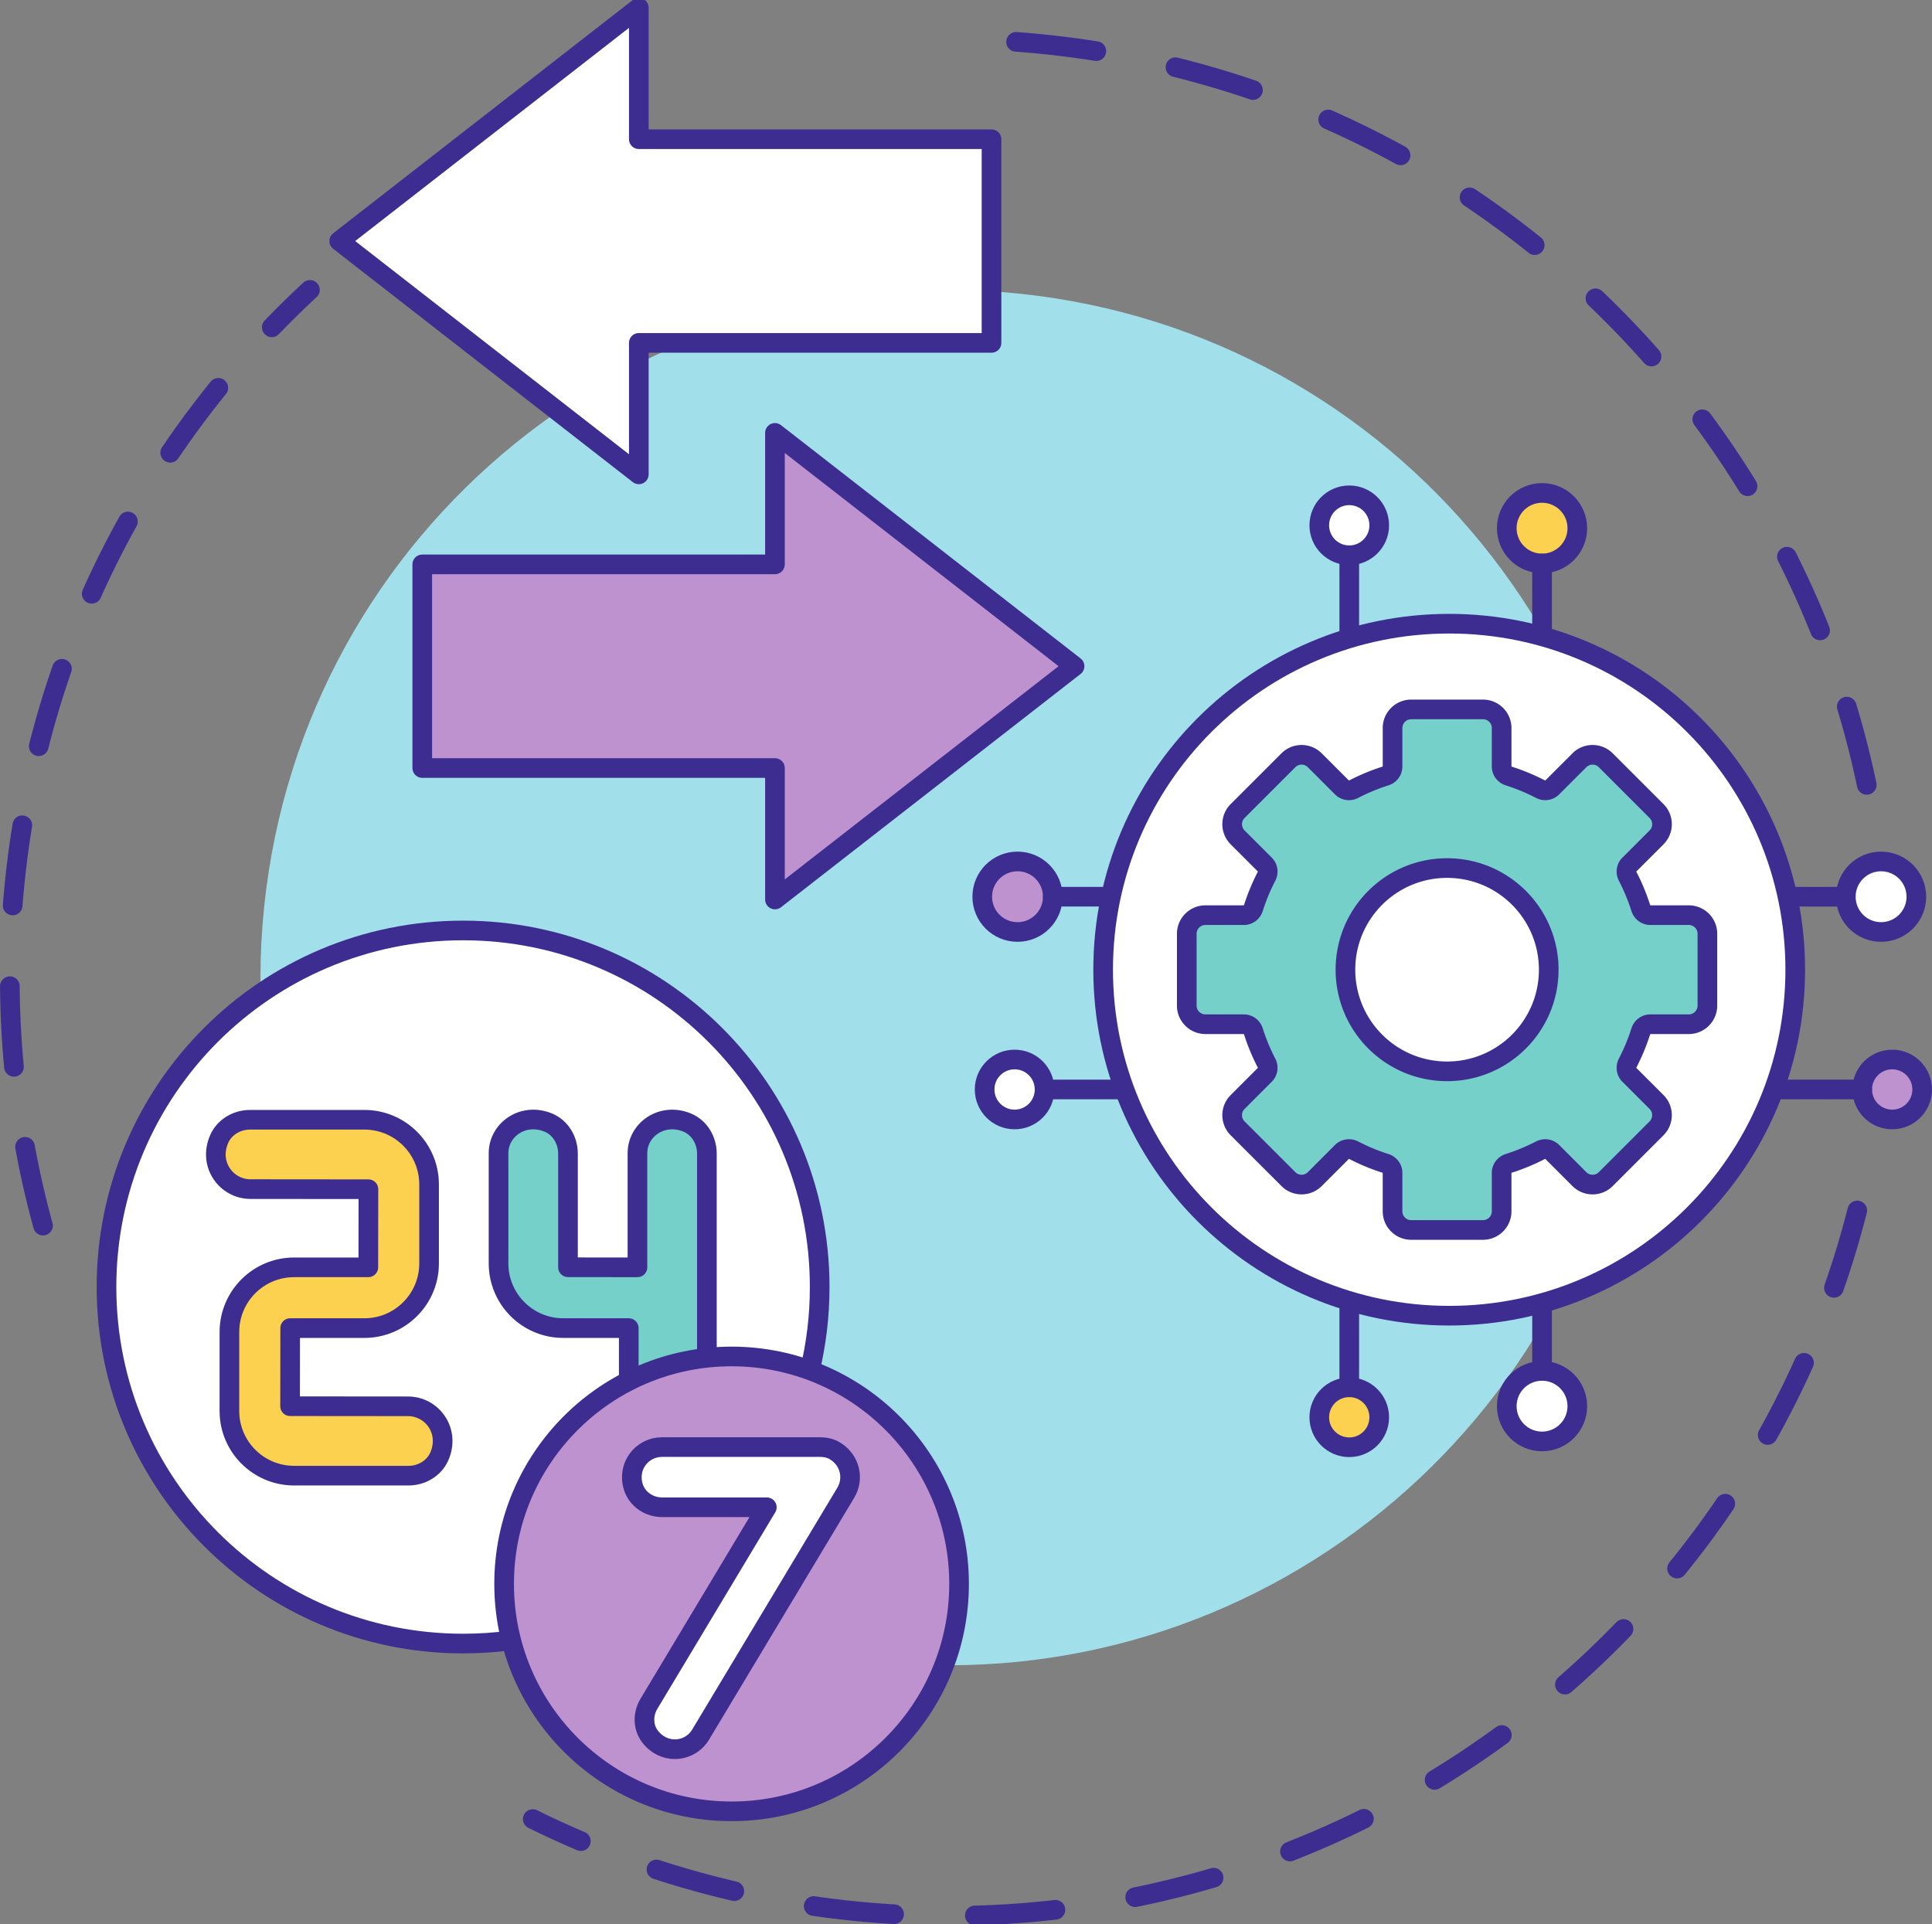
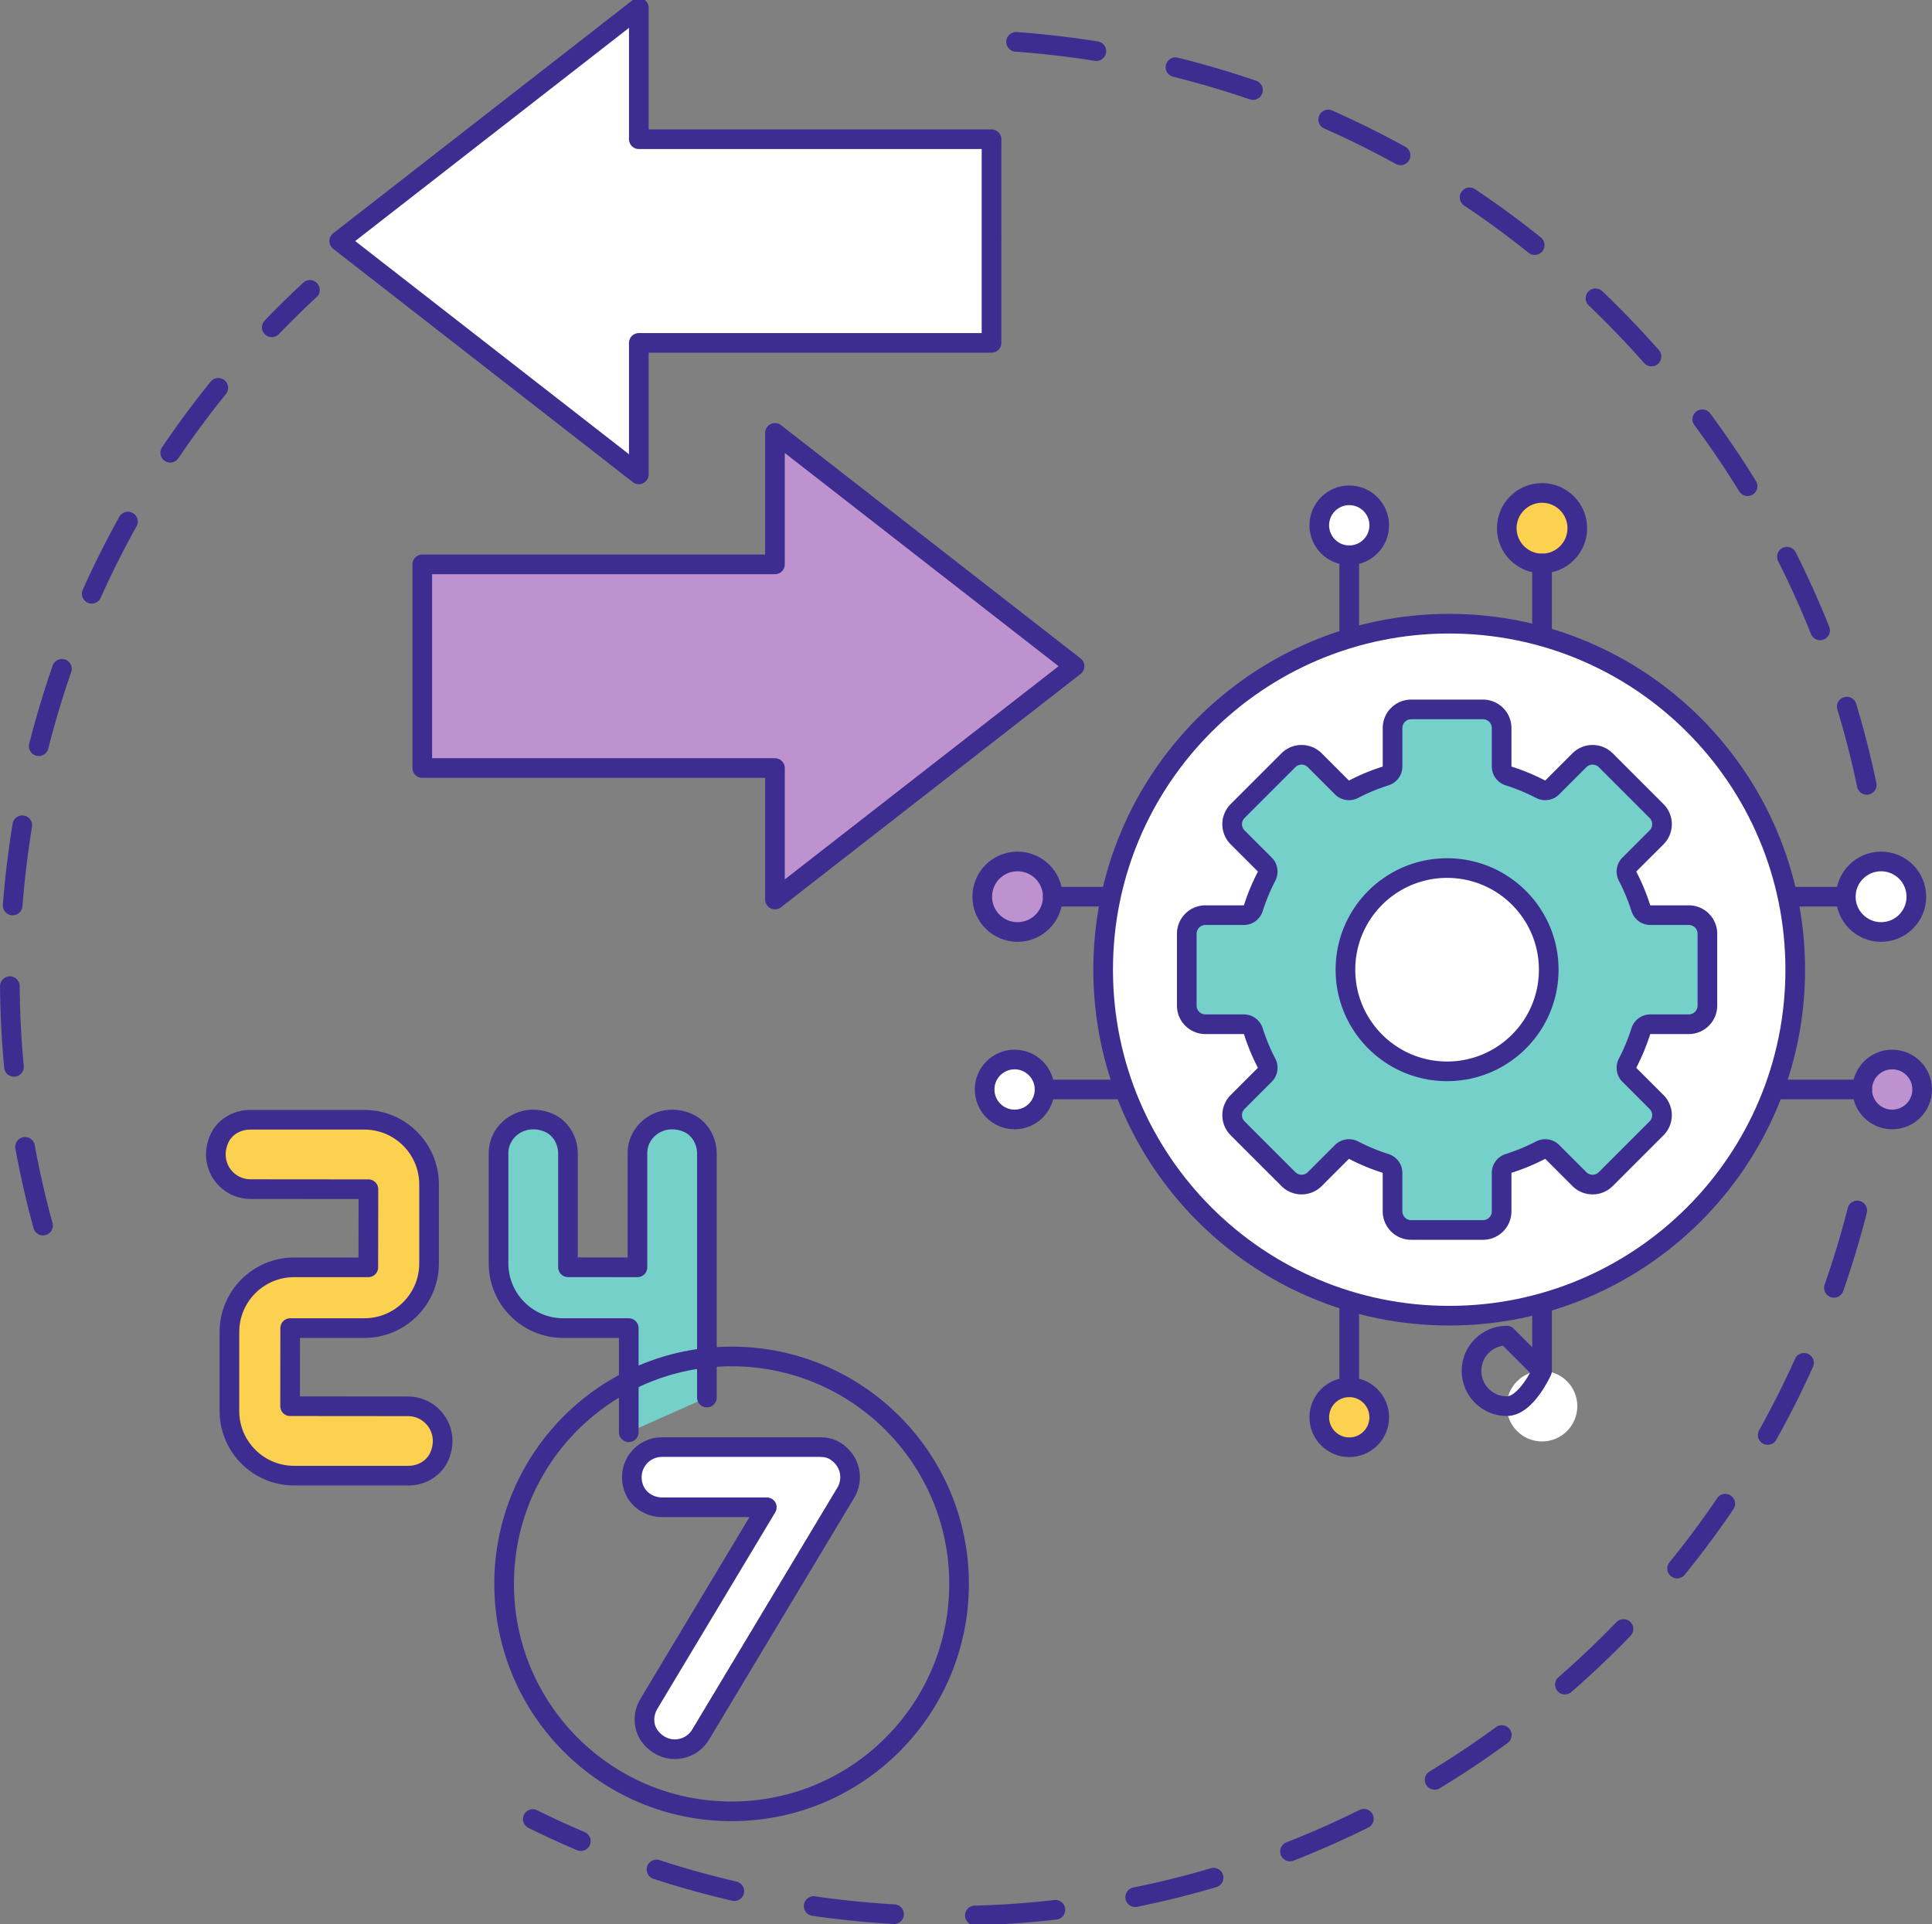
<svg xmlns="http://www.w3.org/2000/svg" xmlns:xlink="http://www.w3.org/1999/xlink" width="2797.055" height="2786.128">
  <rect width="100%" height="100%" fill="#808080" stroke="none" />
  <style>.B{fill:none}.C{stroke:#3e2d90}.D{stroke-linejoin:round}.E{stroke-miterlimit:10}.F{stroke-width:28.452}.G{fill:#fff}.H{stroke-linecap:round}.I{fill:#be92cf}.J{fill:#fcd14f}</style>
  <path d="M62.284 1774.598c-43.307-157.88-58.6-326.307-40.733-498.947 35.307-341.16 193.987-639.693 427.156-855.906m2240.148 1333c-163.667 641.987-777.253 1084.186-1455.933 1013.96-165.387-17.12-320.76-63.227-461.587-132.773M1471.029 60.598a1381.53 1381.53 0 0 1 41.573 3.68c612.933 63.427 1088.32 525.107 1195.813 1101.546" stroke-dasharray="116.983, 116.983" class="B C D E F H" />
-   <path d="M382.426 1312.998c56.604-546.947 545.883-944.453 1092.829-887.853 546.947 56.613 944.453 545.88 887.853 1092.84-56.613 546.947-545.88 944.44-1092.84 887.84-546.947-56.6-944.448-545.88-887.842-1092.826" fill="#a1e0eb" />
  <use xlink:href="#B" class="J" />
  <use xlink:href="#C" class="B C D E F" />
  <use xlink:href="#B" y="-1291.559" class="G" />
  <use xlink:href="#C" y="-1291.559" class="B C D E F" />
  <path d="M1953.388 803.998v1204.746" class="G" />
  <path d="M1953.388 803.998v1204.746" class="B C D E F H" />
  <path d="M2232.495 815.878c28.2 0 51.067-22.867 51.067-51.067s-22.867-51.067-51.067-51.067-51.067 22.867-51.067 51.067 22.867 51.067 51.067 51.067" class="J" />
  <path d="M2232.495 815.878c28.2 0 51.067-22.867 51.067-51.067s-22.867-51.067-51.067-51.067-51.067 22.867-51.067 51.067 22.867 51.067 51.067 51.067z" class="B C D E F" />
-   <path d="M2232.495 1984.998V815.878" class="G" />
  <path d="M2232.495 1984.998V815.878" class="B C D E F H" />
  <path d="M2232.495 1984.998c28.2 0 51.067 22.867 51.067 51.067s-22.867 51.067-51.067 51.067-51.067-22.867-51.067-51.067 22.867-51.067 51.067-51.067" class="G" />
-   <path d="M2232.495 1984.998c28.2 0 51.067 22.867 51.067 51.067s-22.867 51.067-51.067 51.067-51.067-22.867-51.067-51.067 22.867-51.067 51.067-51.067z" class="B C D E F" />
+   <path d="M2232.495 1984.998s-22.867 51.067-51.067 51.067-51.067-22.867-51.067-51.067 22.867-51.067 51.067-51.067z" class="B C D E F" />
  <path d="M2696.015 1577.518c0-23.973 19.44-43.4 43.4-43.4 23.973 0 43.413 19.427 43.413 43.4s-19.44 43.413-43.413 43.413c-23.96 0-43.4-19.44-43.4-43.413" class="I" />
  <path d="M2696.015 1577.518c0-23.973 19.44-43.4 43.4-43.4 23.973 0 43.413 19.427 43.413 43.4s-19.44 43.413-43.413 43.413c-23.96 0-43.4-19.44-43.4-43.413z" class="B C D E F" />
  <path d="M1425.482 1577.518c0-23.973 19.44-43.4 43.413-43.4s43.4 19.427 43.4 43.4-19.427 43.413-43.4 43.413-43.413-19.44-43.413-43.413" class="G" />
  <path d="M1425.482 1577.518c0-23.973 19.44-43.4 43.413-43.4s43.4 19.427 43.4 43.4-19.427 43.413-43.4 43.413-43.413-19.44-43.413-43.413z" class="B C D E F" />
  <path d="M1512.295 1577.518h1183.72" class="G" />
  <path d="M1512.295 1577.518h1183.72" class="B C D E F H" />
  <path d="M1524.175 1298.411c0-28.2-22.867-51.067-51.067-51.067s-51.067 22.867-51.067 51.067 22.867 51.067 51.067 51.067 51.067-22.867 51.067-51.067" class="I" />
  <path d="M1524.175 1298.411c0-28.2-22.867-51.067-51.067-51.067s-51.067 22.867-51.067 51.067 22.867 51.067 51.067 51.067 51.067-22.867 51.067-51.067z" class="B C D E F" />
  <path d="M2672.268 1298.411H1524.175" class="G" />
  <path d="M2672.268 1298.411H1524.175" class="B C D E F H" />
  <path d="M2672.268 1298.411c0-28.2 22.853-51.067 51.067-51.067 28.2 0 51.067 22.867 51.067 51.067s-22.867 51.067-51.067 51.067c-28.213 0-51.067-22.867-51.067-51.067" class="G" />
  <path d="M2672.268 1298.411c0-28.2 22.853-51.067 51.067-51.067 28.2 0 51.067 22.867 51.067 51.067s-22.867 51.067-51.067 51.067c-28.213 0-51.067-22.867-51.067-51.067z" class="B C D E F" />
  <path d="M2599.068 1404.078c0 276.693-224.293 500.987-500.987 500.987s-501-224.293-501-500.987 224.307-501 501-501 500.987 224.307 500.987 501" class="G" />
  <path d="M2599.068 1404.078c0 276.693-224.293 500.987-500.987 500.987s-501-224.293-501-500.987 224.307-501 501-501 500.987 224.307 500.987 501z" class="B C D E F" />
  <path d="M2095.028 1551.238c-81.28 0-147.16-65.893-147.16-147.16 0-81.28 65.88-147.16 147.16-147.16 81.267 0 147.147 65.88 147.147 147.16 0 81.267-65.88 147.16-147.147 147.16zm376.867-95.187v-103.96c0-14.907-12.08-26.987-26.987-26.987h-55.707c-6.333 0-11.787-4.187-13.707-10.227a291.52 291.52 0 0 0-19.093-46.04c-2.907-5.627-2.013-12.467 2.467-16.947l39.4-39.387c10.533-10.547 10.533-27.627 0-38.16l-73.52-73.52c-10.533-10.533-27.613-10.533-38.16 0l-39.387 39.4c-4.48 4.48-11.307 5.387-16.933 2.467-14.68-7.613-30.067-14.013-46.053-19.093-6.04-1.907-10.227-7.373-10.227-13.707v-55.707c0-14.893-12.08-26.973-26.987-26.973h-103.96c-14.907 0-26.987 12.08-26.987 26.973v55.707c0 6.333-4.187 11.8-10.227 13.707a291.52 291.52 0 0 0-46.04 19.093c-5.627 2.92-12.467 2.013-16.947-2.467l-39.387-39.4c-10.547-10.533-27.627-10.533-38.16 0l-73.52 73.52c-10.533 10.533-10.533 27.613 0 38.16l39.4 39.387c4.48 4.48 5.387 11.32 2.467 16.947a291.52 291.52 0 0 0-19.093 46.04c-1.907 6.04-7.373 10.227-13.707 10.227h-55.707c-14.893 0-26.987 12.08-26.987 26.987v103.96c0 14.907 12.093 26.987 26.987 26.987h55.707c6.333 0 11.8 4.187 13.707 10.227 5.08 15.987 11.48 31.373 19.093 46.053 2.92 5.627 2.013 12.453-2.467 16.933l-39.4 39.4c-10.533 10.533-10.533 27.613 0 38.147l73.52 73.52c10.533 10.533 27.613 10.533 38.16 0l39.387-39.4c4.48-4.48 11.32-5.373 16.933-2.467 14.68 7.613 30.067 14.013 46.053 19.093 6.04 1.92 10.227 7.373 10.227 13.707v55.707c0 14.907 12.08 26.987 26.987 26.987h103.96c14.907 0 26.987-12.08 26.987-26.987v-55.707c0-6.333 4.187-11.787 10.227-13.707 15.987-5.08 31.373-11.48 46.053-19.093 5.627-2.907 12.453-2.013 16.933 2.467l39.387 39.4c10.547 10.533 27.627 10.533 38.16 0l73.52-73.52c10.533-10.533 10.533-27.613 0-38.147l-39.4-39.4c-4.48-4.48-5.373-11.307-2.467-16.933 7.613-14.68 14.013-30.067 19.093-46.053 1.92-6.04 7.373-10.227 13.707-10.227h55.707c14.907 0 26.987-12.08 26.987-26.987" fill="#74d0c9" />
  <path d="M2095.028 1551.238c-81.28 0-147.16-65.893-147.16-147.16 0-81.28 65.88-147.16 147.16-147.16 81.267 0 147.147 65.88 147.147 147.16 0 81.267-65.88 147.16-147.147 147.16zm376.867-95.187v-103.96c0-14.907-12.08-26.987-26.987-26.987h-55.707c-6.333 0-11.787-4.187-13.707-10.227a291.52 291.52 0 0 0-19.093-46.04c-2.907-5.627-2.013-12.467 2.467-16.947l39.4-39.387c10.533-10.547 10.533-27.627 0-38.16l-73.52-73.52c-10.533-10.533-27.613-10.533-38.16 0l-39.387 39.4c-4.48 4.48-11.307 5.387-16.933 2.467-14.68-7.613-30.067-14.013-46.053-19.093-6.04-1.907-10.227-7.373-10.227-13.707v-55.707c0-14.893-12.08-26.973-26.987-26.973h-103.96c-14.907 0-26.987 12.08-26.987 26.973v55.707c0 6.333-4.187 11.8-10.227 13.707a291.52 291.52 0 0 0-46.04 19.093c-5.627 2.92-12.467 2.013-16.947-2.467l-39.387-39.4c-10.547-10.533-27.627-10.533-38.16 0l-73.52 73.52c-10.533 10.533-10.533 27.613 0 38.16l39.4 39.387c4.48 4.48 5.387 11.32 2.467 16.947a291.52 291.52 0 0 0-19.093 46.04c-1.907 6.04-7.373 10.227-13.707 10.227h-55.707c-14.893 0-26.987 12.08-26.987 26.987v103.96c0 14.907 12.093 26.987 26.987 26.987h55.707c6.333 0 11.8 4.187 13.707 10.227 5.08 15.987 11.48 31.373 19.093 46.053 2.92 5.627 2.013 12.453-2.467 16.933l-39.4 39.4c-10.533 10.533-10.533 27.613 0 38.147l73.52 73.52c10.533 10.533 27.613 10.533 38.16 0l39.387-39.4c4.48-4.48 11.32-5.373 16.933-2.467 14.68 7.613 30.067 14.013 46.053 19.093 6.04 1.92 10.227 7.373 10.227 13.707v55.707c0 14.907 12.08 26.987 26.987 26.987h103.96c14.907 0 26.987-12.08 26.987-26.987v-55.707c0-6.333 4.187-11.787 10.227-13.707 15.987-5.08 31.373-11.48 46.053-19.093 5.627-2.907 12.453-2.013 16.933 2.467l39.387 39.4c10.547 10.533 27.627 10.533 38.16 0l73.52-73.52c10.533-10.533 10.533-27.613 0-38.147l-39.4-39.4c-4.48-4.48-5.373-11.307-2.467-16.933 7.613-14.68 14.013-30.067 19.093-46.053 1.92-6.04 7.373-10.227 13.707-10.227h55.707c14.907 0 26.987-12.08 26.987-26.987z" class="B C D E F" />
  <path d="M1555.709 964.625l-433.76-337.813v190.373H611.335v294.893h510.613v190.36l433.76-337.813" class="I" />
  <path d="M1555.709 964.625l-433.76-337.813v190.373H611.335v294.893h510.613v190.36z" class="B C D E F" />
  <path d="M491.089 349.038l433.767 337.813V496.478h510.613V201.585H924.855V11.225L491.089 349.038" class="G" />
  <path d="M491.089 349.038l433.767 337.813V496.478h510.613V201.585H924.855V11.225z" class="B C D E F" />
  <use xlink:href="#D" class="G" />
  <use xlink:href="#D" class="B C D E F H" />
  <path d="M591.387 2136.678H425.822c-51.743 0-93.688-41.933-93.688-93.667v-114.28c0-51.747 41.945-93.693 93.688-93.693h107.409l.157-113.107-170.693-.147c-34.852 0-61.408-35.52-45.444-72.36 7.575-17.467 25.675-28.053 44.725-28.053h165.543c51.747 0 93.683 41.947 93.683 93.693v114.267c0 51.747-41.936 93.693-93.683 93.693H420.115l-.145 113.107 170.68.147c34.872 0 61.405 35.533 45.445 72.36-7.587 17.467-25.667 28.04-44.708 28.04" class="J" />
  <path d="M591.387 2136.678H425.822c-51.743 0-93.688-41.933-93.688-93.667v-114.28c0-51.747 41.945-93.693 93.688-93.693h107.409l.157-113.107-170.693-.147c-34.852 0-61.408-35.52-45.444-72.36 7.575-17.467 25.675-28.053 44.725-28.053h165.543c51.747 0 93.683 41.947 93.683 93.693v114.267c0 51.747-41.936 93.693-93.683 93.693H420.115l-.145 113.107 170.68.147c34.872 0 61.405 35.533 45.445 72.36-7.587 17.467-25.667 28.04-44.708 28.04z" class="B C D E F" />
  <use xlink:href="#E" fill="#74d0c9" />
  <use xlink:href="#E" class="B C D E F H" />
-   <path d="M1388.495 2293.411c0 181.893-147.453 329.32-329.333 329.32s-329.32-147.427-329.32-329.32c0-181.88 147.44-329.32 329.32-329.32s329.333 147.44 329.333 329.32" class="I" />
  <path d="M1388.495 2293.411c0 181.893-147.453 329.32-329.333 329.32s-329.32-147.427-329.32-329.32c0-181.88 147.44-329.32 329.32-329.32s329.333 147.44 329.333 329.32z" class="B C D E F" />
  <path d="M976.949 2532.771c-13.307 0-26.92-6.093-36.547-19.347-9.853-13.56-9.547-32.053-.92-46.413l170.68-284.533H958.629c-18.6 0-35.867-11.4-41.587-29.107-9.773-30.213 12.48-58.067 41.24-58.067h228.88c7.467 0 15.067 1.52 21.453 5.373 22.627 13.707 27.84 40.76 15.907 60.64l-210.173 350.293c-8.16 13.627-22.6 21.16-37.4 21.16" class="G" />
  <path d="M976.949 2532.771c-13.307 0-26.92-6.093-36.547-19.347-9.853-13.56-9.547-32.053-.92-46.413l170.68-284.533H958.629c-18.6 0-35.867-11.4-41.587-29.107-9.773-30.213 12.48-58.067 41.24-58.067h228.88c7.467 0 15.067 1.52 21.453 5.373 22.627 13.707 27.84 40.76 15.907 60.64l-210.173 350.293c-8.16 13.627-22.6 21.16-37.4 21.16z" class="B C D E F" />
  <defs>
    <path id="B" d="M1953.388 2008.744c23.973 0 43.4 19.44 43.4 43.413s-19.427 43.4-43.4 43.4-43.4-19.427-43.4-43.4 19.427-43.413 43.4-43.413" />
    <path id="C" d="M1953.388 2008.744c23.973 0 43.4 19.44 43.4 43.413s-19.427 43.4-43.4 43.4-43.4-19.427-43.4-43.4 19.427-43.413 43.4-43.413z" />
-     <path id="D" d="M739.629 2375.198c-22.627 3.027-45.733 4.6-69.2 4.6-285.111 0-516.249-231.147-516.249-516.267 0-285.133 231.139-516.267 516.249-516.267 285.133 0 516.267 231.133 516.267 516.267 0 41.547-4.907 81.96-14.173 120.653" />
    <path id="E" d="M1023.402 2023.571v-353.227c0-19.28-10.8-37.667-28.627-44.96-36.68-15.013-71.92 10.653-71.92 44.28v165.373l-100.56-.107v-164.587c0-19.28-10.76-37.667-28.6-44.96-36.693-15.013-71.933 10.653-71.933 44.28v159.667c0 51.747 41.933 93.693 93.68 93.693h94.84v150.813" />
  </defs>
</svg>